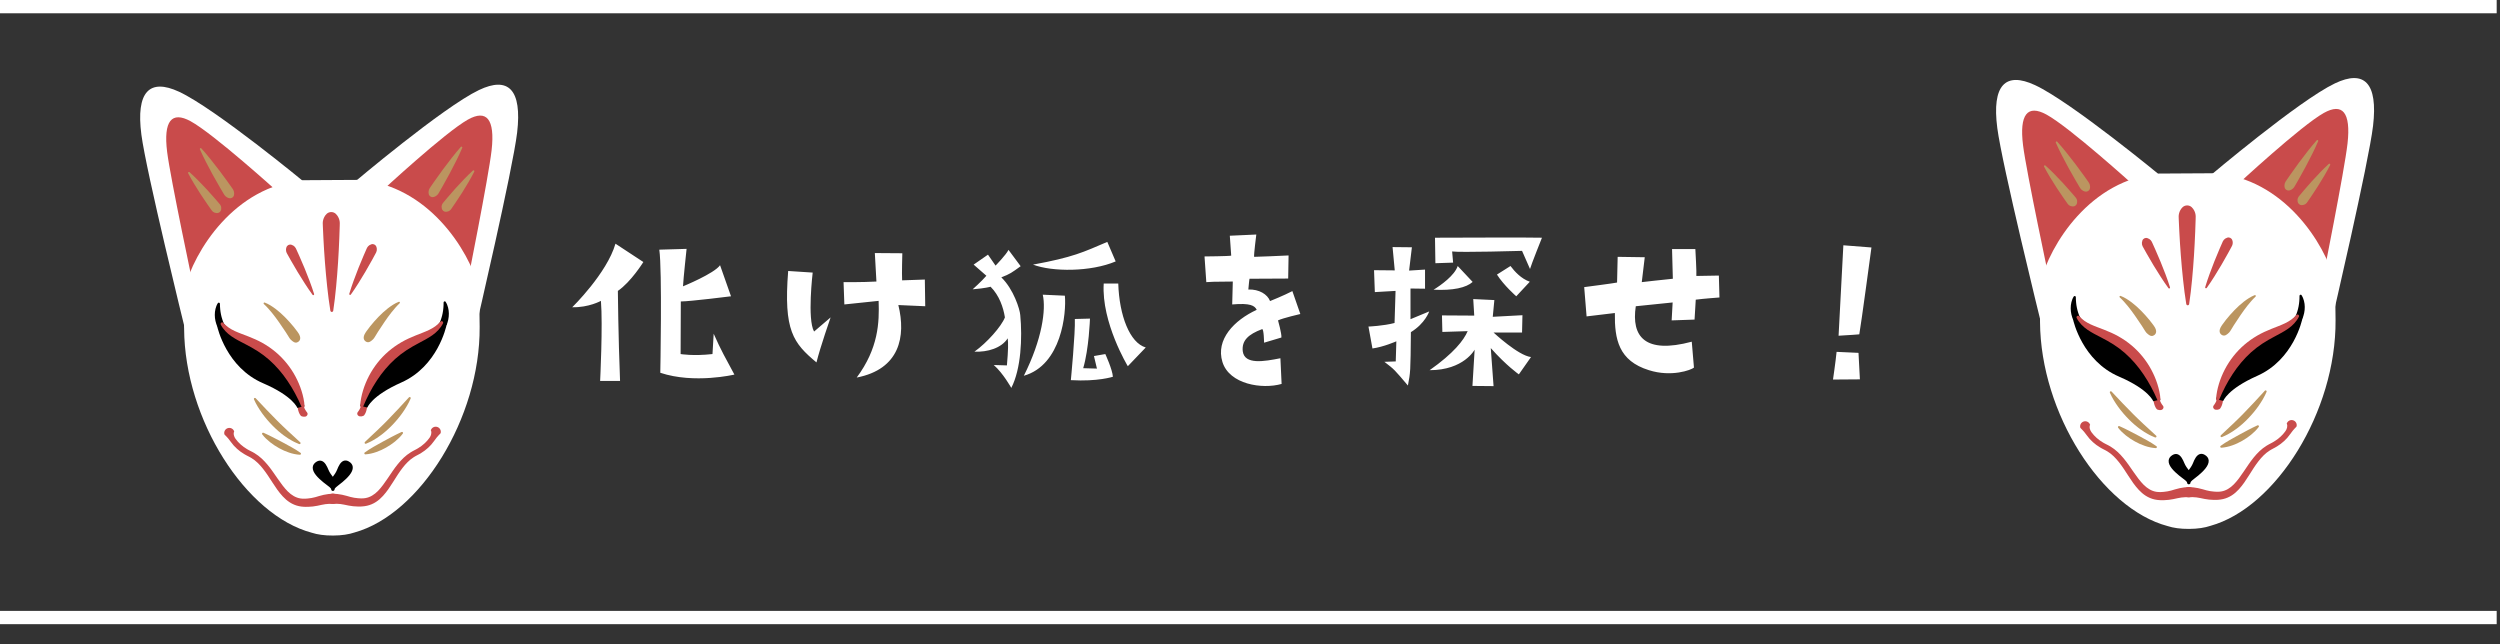
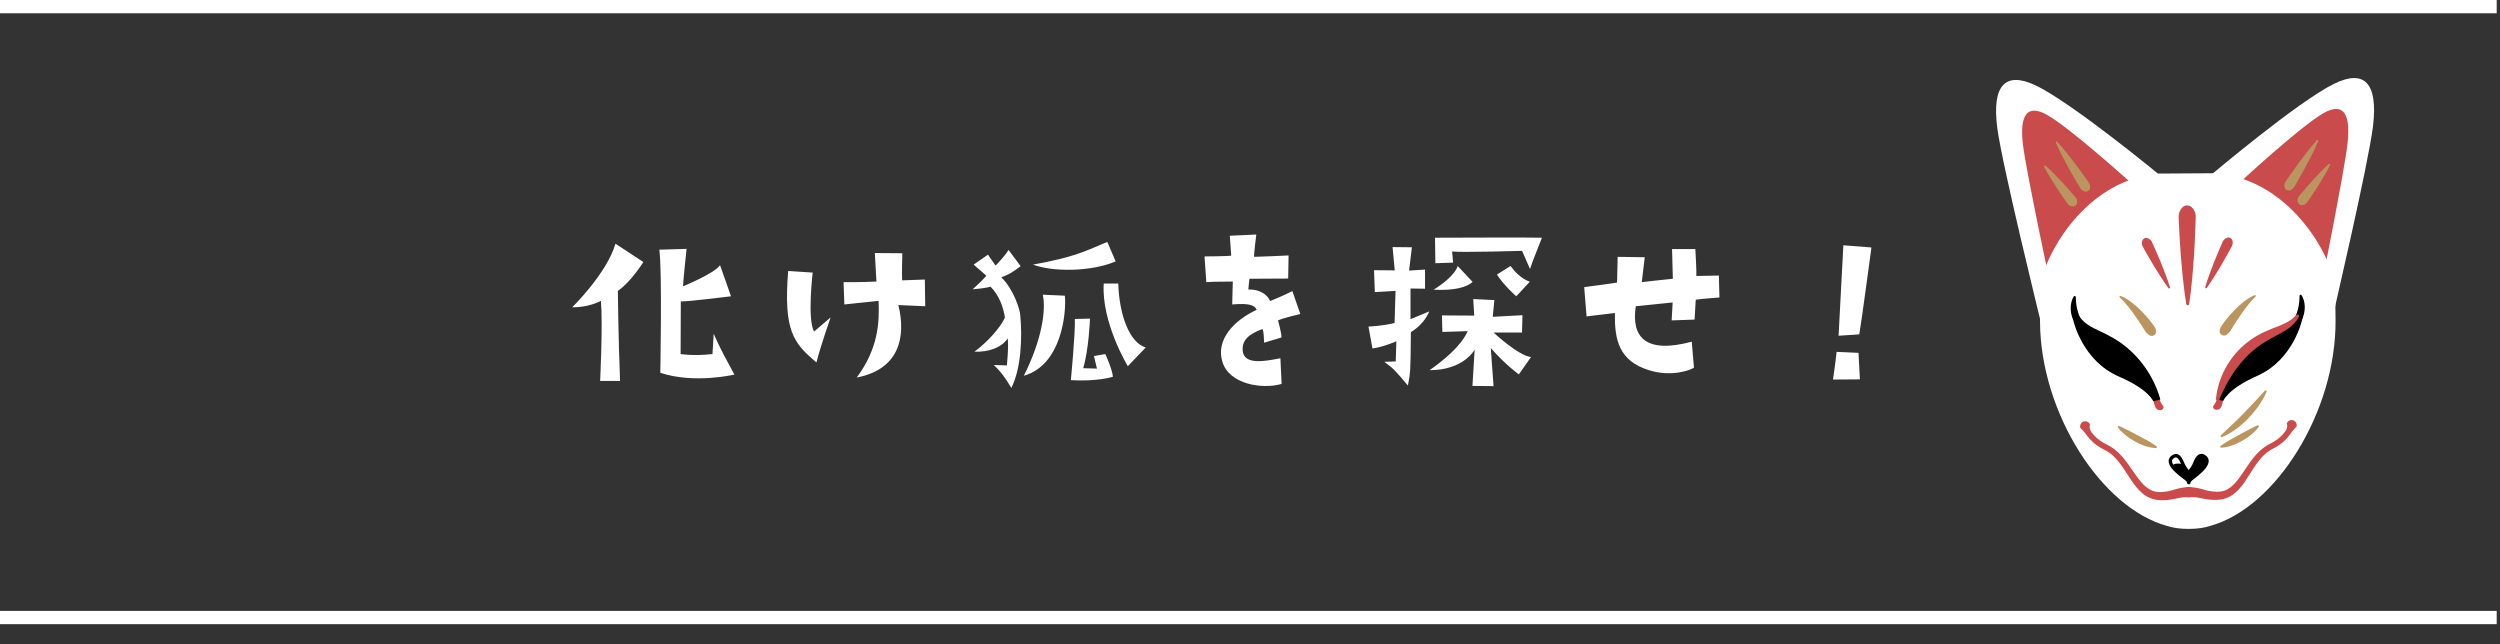
<svg xmlns="http://www.w3.org/2000/svg" width="753" height="194" viewBox="0 0 753 194" fill="none">
  <rect x="0" y="0" width="753" height="194" fill="#333333" stroke="none" />
  <path d="M0 2H752" stroke="white" stroke-width="4" />
  <path d="M0 186H752" stroke="white" stroke-width="4" />
  <path d="M172.36 92.54C172.36 92.54 182.8 82.34 185.38 73.4L193.78 78.92C193.78 78.92 190.06 84.92 186.1 87.62C186.1 87.62 186.22 101.24 186.76 114.74H180.76C180.76 114.74 181.6 97.82 181 90.62C181 90.62 177.34 92.66 172.36 92.54ZM214.6 106.64L214.96 100.52C217.12 105.44 218.62 108.02 221.2 112.82C221.2 112.82 209.14 115.7 198.88 112.28C198.88 112.28 199.48 81.26 198.58 75.2L206.8 74.96C206.8 74.96 205.84 83.84 205.72 86.24C205.72 86.24 215.14 82.4 216.88 79.88L220.18 89.24C220.18 89.24 207.82 90.8 205.06 90.8C205.06 90.8 205 102.74 205 106.64C205 106.64 208.78 107.3 214.6 106.64ZM245.92 109.16C238.96 103.34 235.96 99.62 237.4 81.62L244.78 82.1C244.78 82.1 243.1 96.2 245.2 99.86L250.18 95.6C250.18 95.6 247.06 104.54 245.92 109.16ZM263.5 76.22L271.78 76.28C271.78 76.28 271.6 82.58 271.72 84.44L278.56 84.2L278.68 92.24L270.58 91.88C272.92 101.36 271 111.2 258.04 113.72C264.58 104.9 264.88 97.16 264.64 90.62C264.64 90.62 258.46 91.28 254.32 91.7L254.08 84.98C254.08 84.98 259.66 85.04 263.98 84.8L263.5 76.22ZM292.96 87.14C292.96 87.14 295.6 84.8 297.1 83.06L293.26 79.7L297.58 76.7L299.86 80C299.86 80 303.04 76.76 303.76 75.26L307.42 80.18C304.78 82.1 304.24 82.52 301.6 83.54C305.32 87.14 307.18 93.2 307.3 94.88C307.96 101.78 307.54 111.14 304.6 116.84C304.6 116.84 302.14 112.4 299.32 109.94L303.28 110.06C303.7 105.32 303.7 103.34 303.52 101.9C301.66 104.84 297.46 106.1 293.5 105.92C297.28 103.22 301.6 98.36 302.68 95.6C302.2 92.6 301 89 298.36 86.36C298.36 86.36 296.8 86.84 292.96 87.14ZM336.04 78.74C328.54 81.92 316.96 81.92 311.14 79.7C323.26 77.48 326.2 75.98 333.52 72.86L336.04 78.74ZM320.74 89.06C321.22 94.22 319.78 109.94 308.38 113.18C313.9 102.2 315.1 93.2 314.08 88.76L320.74 89.06ZM329.5 107.24L332.92 106.64C332.92 106.64 335.08 111.32 335.2 113.48C335.2 113.48 330.7 114.98 322.54 114.5C322.54 114.5 323.92 100.22 323.74 96.08L328.3 95.96C328.3 95.96 328 105.08 326.26 110.9L330.4 111.02L329.5 107.24ZM336.82 85.4C337.12 95.06 340.3 103.28 345.1 104.66L339.7 110.3C339.7 110.3 331.72 97.16 332.44 85.4H336.82ZM389.26 87.68L391.66 94.58C391.66 94.58 386.44 95.78 384.94 96.5C384.94 96.5 386.08 100.52 385.96 101.66L380.74 103.22C380.74 103.22 380.68 98.96 380.14 99.14C376 100.7 373.96 102.56 374.32 105.8C374.86 109.94 380.8 108.86 385.66 107.9L386.02 115.64C380.14 117.32 370.3 115.76 368.2 109.04C366.1 102.26 371.74 96.44 378.52 93.32C377.92 92.06 376.6 91.22 371.14 91.7L371.32 84.8C365.02 84.86 365.02 84.86 363.34 84.98L362.8 77.24C362.8 77.24 370.06 77.18 370.84 77L370.42 71L378.4 70.64C378.4 70.64 377.62 76.7 377.74 77.36C377.74 77.36 386.68 77.06 388.12 76.94L388 83.9C388 83.9 378.28 83.96 376.36 83.96C376.3 83.96 376.06 86.48 376 87.2C379.24 87.08 381.76 88.64 382.54 90.68C382.54 90.68 386.74 89 389.26 87.68ZM424.84 86.9C424.84 86.9 424.84 94.58 424.84 96.14L430.48 93.8C430.48 93.8 429.28 97.4 424.96 100.04C424.84 112.16 424.84 112.04 424.06 116.12C419.98 111.32 420.04 111.32 416.98 108.98L420.4 108.86C420.4 108.86 420.58 103.58 420.58 102.8C420.58 102.8 416.8 104.48 413.38 104.96L412.18 98.36C412.18 98.36 416.68 98.18 420.04 97.28L420.34 87.62C420.34 87.62 416.68 87.86 414.1 87.98L413.86 81.38L420.1 81.44L419.44 74.42L425.26 74.48L424.42 81.5L429.22 81.2V86.96L424.84 86.9ZM432.22 71.6C432.22 71.6 463.12 71.48 464.44 71.6C464.44 71.6 461.2 79.7 460.84 81.02L458.44 75.56C458.44 75.56 439.84 76.1 437.38 75.74L437.68 79.1L432.34 79.28L432.22 71.6ZM443.56 84.92C441.64 86.66 437.62 87.56 431.8 87.26C433.96 85.94 438.16 82.94 439.06 80.12L443.56 84.92ZM460.78 84.86L456.7 89.24C456.7 89.24 452.98 86 450.88 82.7L454.96 80.12C456.22 81.8 458.2 83.96 460.78 84.86ZM458.44 100.16H449.86C449.86 100.16 457.3 107.12 461.14 107.54L457.48 112.76C457.48 112.76 453.7 110.12 449.02 104.84L449.86 116.3L443.5 116.24L444.16 105.32C444.16 105.32 440.92 111.5 430.6 111.5C437.86 106.4 440.92 102.44 442.06 99.74C442.06 99.74 434.98 99.98 434.44 99.98L434.32 95L444.04 95.06L443.74 90.08L450.1 90.38L449.62 95.42L458.56 94.94L458.44 100.16ZM517.72 83L517.9 89.6C517.9 89.6 512.98 89.96 510.76 90.26L510.4 96.26L503.5 96.5L503.8 91.1C503.8 91.1 497.5 91.76 492.7 92.24C491.32 101.36 495.4 106.7 509.56 102.92L510.22 110.72C509.38 111.44 503.44 113.66 496.66 111.5C487.54 108.68 486.28 102.2 486.4 94.28C486.4 94.28 479.08 95.18 477.88 95.3L477.16 86.48C477.16 86.48 486.4 85.28 487.06 85.1L487.24 77.36L495.4 77.48L494.5 84.98C494.5 84.98 501.28 84.2 503.86 83.96L503.62 75.02H510.64C510.64 75.02 511.06 82.34 510.94 83.12L517.72 83ZM563.68 74.54C563.68 74.54 560.56 97.76 560.02 100.7C560.02 100.7 557.26 100.94 553.78 101.12C553.78 101.12 554.62 85.28 555.22 73.88L563.68 74.54ZM559.78 106.28L560.2 114.26C560.2 114.26 554.5 114.32 552.1 114.32C552.1 114.32 552.88 109.04 553.18 105.98L559.78 106.28Z" fill="white" />
  <g clip-path="url(#clip0_76_22554)">
    <path d="M92.212 55.304C92.212 55.304 64.877 32.71 53.933 27.632C45.02 23.496 40.906 27.616 42.584 40.558C44.025 51.664 55.646 98.809 55.646 98.809C55.646 98.809 92.496 54.953 92.208 55.299L92.212 55.304Z" fill="white" />
    <path d="M83.624 57.759C83.624 57.759 64.323 40.281 57.381 36.498C51.723 33.419 49.168 36.371 50.344 45.782C51.353 53.859 58.421 87.056 58.421 87.056C58.421 87.056 83.804 57.507 83.625 57.755L83.624 57.759Z" fill="#C94B4B" />
    <path d="M106.323 55.224C106.323 55.224 133.381 32.321 144.259 27.122C153.123 22.887 157.288 26.957 155.762 39.92C154.454 51.041 143.404 98.317 143.404 98.317C143.404 98.317 106.026 54.88 106.319 55.224L106.323 55.224Z" fill="white" />
-     <path d="M114.941 57.584C114.941 57.584 134.025 39.891 140.923 36.028C146.542 32.882 149.134 35.806 148.074 45.234C147.163 53.318 140.5 86.597 140.5 86.597C140.5 86.597 114.762 57.337 114.941 57.584Z" fill="#C94B4B" />
    <path d="M144.31 89.48C144.282 88.533 144.252 87.604 144.214 86.692C141.302 75.388 128.85 55.682 108.052 54.181L99.692 54.228L91.309 54.278C70.591 56.011 58.389 75.742 55.57 87.094C55.544 88.038 55.525 89.001 55.507 89.982C55.456 92.822 55.433 95.815 55.455 98.982C55.623 126.513 74.104 155.198 93.885 160.453C95.584 161.004 97.683 161.321 100.341 161.307C102.999 161.293 105.098 160.948 106.788 160.379C126.503 154.899 144.64 126.009 144.472 98.478C144.454 95.316 144.396 92.316 144.31 89.48Z" fill="white" />
    <path d="M100.27 148.699C101.177 148.734 102.118 148.823 103.04 149.018C103.504 149.109 103.946 149.229 104.375 149.347C104.794 149.469 105.191 149.587 105.568 149.684C106.32 149.888 107.063 150.004 107.844 150.066C108.037 150.084 108.235 150.093 108.434 150.102L108.731 150.116C108.831 150.121 108.913 150.114 109.004 150.113C109.367 150.118 109.717 150.08 110.07 150.024C111.464 149.791 112.73 149.004 113.828 147.891C114.921 146.777 115.867 145.421 116.807 144.036C117.756 142.649 118.678 141.198 119.783 139.837C120.336 139.156 120.926 138.494 121.578 137.881C122.227 137.264 122.948 136.71 123.722 136.228C123.916 136.105 124.11 135.987 124.315 135.884L124.903 135.57C125.251 135.383 125.614 135.215 125.945 134.993C126.631 134.594 127.256 134.109 127.842 133.582C128.428 133.056 128.949 132.47 129.396 131.829C129.612 131.51 129.792 131.159 129.869 130.77C129.913 130.582 129.931 130.385 129.922 130.184C129.913 130.088 129.909 129.983 129.877 129.888C129.861 129.84 129.85 129.789 129.833 129.75C129.806 129.715 129.797 129.645 129.75 129.657C129.972 128.835 130.815 128.353 131.638 128.576C132.461 128.798 132.944 129.64 132.722 130.461C132.647 130.574 132.602 130.604 132.543 130.673C132.489 130.729 132.442 130.776 132.389 130.828C132.289 130.932 132.195 131.023 132.109 131.12C131.928 131.309 131.771 131.495 131.614 131.678C131.309 132.044 131.032 132.404 130.78 132.787C130.263 133.536 129.661 134.219 128.995 134.83C128.331 135.436 127.613 135.994 126.847 136.451C126.472 136.698 126.069 136.892 125.676 137.105L125.146 137.39C124.971 137.475 124.807 137.579 124.647 137.688C123.321 138.512 122.215 139.683 121.221 140.965C120.226 142.251 119.346 143.662 118.444 145.101C117.533 146.535 116.599 148.006 115.37 149.351C114.759 150.023 114.058 150.661 113.251 151.184C112.443 151.712 111.52 152.11 110.56 152.327C110.078 152.428 109.595 152.511 109.11 152.535C108.991 152.541 108.862 152.555 108.748 152.558L108.412 152.561C108.189 152.566 107.962 152.567 107.735 152.563C106.829 152.551 105.89 152.449 104.992 152.275C104.545 152.191 104.123 152.096 103.721 152.013C103.327 151.936 102.947 151.866 102.572 151.818C101.827 151.725 101.073 151.725 100.292 151.762C99.442 151.804 98.719 151.151 98.677 150.302C98.636 149.453 99.289 148.732 100.139 148.69C100.185 148.688 100.23 148.689 100.275 148.691L100.27 148.699Z" fill="#C94B4B" />
    <path d="M101.15 64.421C101.471 64.724 101.675 65.024 101.846 65.329C102.009 65.632 102.13 65.934 102.211 66.236C102.292 66.537 102.337 66.842 102.344 67.147C102.352 67.452 102.333 67.753 102.327 68.061C102.287 69.274 102.255 70.489 102.201 71.706C102.111 74.137 101.975 76.566 101.826 78.998C101.667 81.429 101.477 83.859 101.246 86.289C101.011 88.718 100.743 91.152 100.371 93.585C100.338 93.825 100.111 93.989 99.871 93.951C99.68 93.924 99.533 93.768 99.504 93.587C99.103 91.161 98.807 88.731 98.543 86.301C98.284 83.872 98.061 81.443 97.874 79.015C97.691 76.587 97.527 74.157 97.409 71.729C97.34 70.514 97.294 69.302 97.24 68.084C97.232 67.779 97.206 67.476 97.211 67.173C97.216 66.87 97.259 66.563 97.337 66.261C97.41 65.959 97.53 65.653 97.69 65.349C97.854 65.045 98.055 64.737 98.374 64.432C99.149 63.687 100.375 63.688 101.155 64.417L101.15 64.421Z" fill="#C94B4B" />
    <path d="M107.773 124.099C108.047 123.788 108.594 122.92 108.694 122.322C109.03 120.351 110.363 118.387 110.363 118.387C110.4 118.387 111.292 122.976 109.703 125.05C109.398 125.448 108.413 125.543 108.001 125.278C107.588 125.012 107.445 124.471 107.773 124.099Z" fill="#C94B4B" />
    <path d="M133.448 97.628C133.448 97.628 131.028 109.507 120.457 114.2C110.605 118.575 109.593 122.488 109.593 122.488C109.593 122.488 111.376 114.075 118.795 107.587C125.171 102.012 130.385 102.192 133.448 97.628Z" fill="black" />
    <path d="M110.642 122.786L110.645 122.76L109.593 122.487L108.526 122.263C108.602 121.906 110.468 113.419 118.073 106.767C121.191 104.042 123.986 102.669 126.455 101.459C129.04 100.193 131.081 99.187 132.538 97.022C132.829 96.591 133.383 96.422 133.864 96.625C134.344 96.827 134.615 97.336 134.512 97.847C134.41 98.355 131.854 110.332 120.895 115.198C111.847 119.217 110.65 122.756 110.637 122.79L110.642 122.786Z" fill="black" />
    <path d="M134.24 90.937C134.597 91.476 134.801 92.039 134.959 92.632C135.109 93.224 135.192 93.838 135.194 94.45C135.2 95.068 135.142 95.685 135.013 96.293C134.952 96.597 134.862 96.893 134.775 97.189C134.732 97.338 134.672 97.479 134.62 97.626L134.536 97.841C134.517 97.875 134.534 97.922 134.425 97.921L134.385 97.915L134.327 97.907C134.291 97.902 134.251 97.897 134.194 97.88C134.168 97.876 134.145 97.873 134.111 97.859L133.998 97.826L133.766 97.757C133.561 97.697 133.373 97.617 133.191 97.515L133.146 97.486L132.935 97.366L132.83 97.306L132.755 97.26C132.704 97.23 132.671 97.207 132.642 97.185L132.592 97.151L132.56 97.124C132.474 97.053 132.517 97.037 132.526 97.006L132.596 96.83C132.639 96.713 132.696 96.599 132.731 96.477C132.809 96.238 132.905 96.007 132.966 95.761C133.127 95.285 133.227 94.791 133.333 94.289C133.434 93.786 133.495 93.273 133.545 92.749C133.572 92.486 133.581 92.224 133.596 91.954C133.605 91.688 133.608 91.407 133.611 91.154L133.618 91.105C133.617 90.914 133.774 90.764 133.964 90.763C134.082 90.765 134.187 90.825 134.247 90.92L134.24 90.937Z" fill="black" />
    <path d="M108.489 122.235C108.523 121.429 108.628 120.663 108.775 119.895C108.927 119.127 109.113 118.368 109.343 117.621C109.795 116.123 110.396 114.665 111.125 113.261C112.583 110.461 114.588 107.909 117.013 105.827C117.624 105.313 118.251 104.819 118.901 104.356C119.553 103.902 120.226 103.469 120.912 103.07C122.288 102.276 123.726 101.626 125.149 101.057C126.567 100.482 127.97 99.991 129.249 99.37C129.891 99.059 130.502 98.713 131.071 98.306C131.641 97.895 132.169 97.424 132.657 96.884C132.829 96.686 133.126 96.672 133.32 96.844C133.478 96.988 133.519 97.216 133.426 97.398C132.719 98.833 131.527 100.069 130.212 100.98C128.894 101.909 127.513 102.607 126.195 103.309C124.876 104.016 123.605 104.71 122.414 105.507C121.216 106.294 120.089 107.163 119.027 108.113C116.916 110.021 115.073 112.219 113.492 114.634C111.902 117.04 110.541 119.667 109.406 122.398L109.393 122.424C109.292 122.663 109.018 122.775 108.778 122.674C108.593 122.599 108.483 122.411 108.49 122.222L108.489 122.235Z" fill="#C94B4B" />
    <path d="M109.914 133.121C111.061 131.983 112.245 130.967 113.364 129.866L113.792 129.467L114.207 129.053L115.051 128.24C115.325 127.965 115.599 127.686 115.882 127.417C116.164 127.147 116.426 126.857 116.704 126.587C117.802 125.474 118.88 124.344 119.947 123.186L123.162 119.695L123.172 119.687C123.29 119.558 123.486 119.549 123.615 119.667C123.716 119.758 123.742 119.902 123.694 120.017C123.054 121.534 122.213 122.923 121.284 124.259C120.351 125.59 119.303 126.837 118.174 128.009C117.62 128.604 117.017 129.155 116.415 129.702C116.11 129.973 115.789 130.228 115.476 130.488L114.996 130.871C114.834 130.994 114.668 131.111 114.501 131.233C114.169 131.473 113.833 131.703 113.501 131.934C113.154 132.149 112.802 132.359 112.451 132.569L111.919 132.872C111.734 132.964 111.553 133.057 111.368 133.145C110.999 133.32 110.626 133.491 110.25 133.648C110.087 133.711 109.907 133.637 109.839 133.473C109.792 133.353 109.82 133.217 109.908 133.134L109.918 133.126L109.914 133.121Z" fill="#BB9560" />
    <path d="M109.868 136.284C110.755 135.617 111.667 135.09 112.568 134.553C113.476 134.025 114.386 133.521 115.303 133.022C116.22 132.527 117.138 132.028 118.068 131.54C119.002 131.057 119.945 130.571 120.928 130.126L120.943 130.119C121.103 130.046 121.293 130.118 121.366 130.277C121.415 130.384 121.398 130.508 121.331 130.594C120.66 131.508 119.861 132.264 119.016 132.959C118.163 133.648 117.256 134.266 116.302 134.801C115.347 135.34 114.356 135.81 113.313 136.161C112.278 136.526 111.199 136.776 110.08 136.857C109.901 136.869 109.747 136.738 109.735 136.56C109.728 136.446 109.778 136.344 109.86 136.283L109.87 136.275L109.868 136.284Z" fill="#BB9560" />
    <path d="M113.355 74.306C113.691 75.227 113.427 75.857 113.078 76.444C112.755 77.043 112.436 77.643 112.104 78.24C111.448 79.438 110.773 80.618 110.083 81.797C109.398 82.976 108.679 84.142 107.952 85.302C107.216 86.456 106.476 87.609 105.667 88.731C105.582 88.85 105.415 88.877 105.3 88.789C105.205 88.721 105.172 88.603 105.199 88.503C105.586 87.178 106.042 85.886 106.501 84.594C106.969 83.307 107.446 82.027 107.956 80.76C108.467 79.493 108.982 78.231 109.522 76.982C109.786 76.352 110.067 75.734 110.339 75.109C110.59 74.473 110.926 73.88 111.858 73.578C112.475 73.378 113.138 73.705 113.354 74.311L113.355 74.306Z" fill="#C94B4B" />
    <path d="M100.286 151.77C99.505 151.74 98.749 151.753 98.005 151.855C97.635 151.903 97.252 151.977 96.859 152.064C96.456 152.153 96.039 152.25 95.591 152.337C94.699 152.518 93.757 152.633 92.851 152.653C92.623 152.662 92.4 152.663 92.174 152.659L91.838 152.658C91.724 152.656 91.599 152.643 91.477 152.64C90.993 152.623 90.505 152.547 90.023 152.449C89.062 152.243 88.131 151.852 87.321 151.337C86.503 150.82 85.799 150.193 85.179 149.527C83.933 148.194 82.981 146.735 82.052 145.31C81.136 143.883 80.236 142.48 79.227 141.208C78.217 139.939 77.097 138.779 75.76 137.973C75.597 137.869 75.43 137.764 75.255 137.681L74.722 137.404C74.328 137.195 73.923 137.008 73.544 136.76C72.766 136.313 72.047 135.761 71.371 135.164C70.696 134.563 70.086 133.885 69.562 133.142C69.306 132.762 69.024 132.406 68.715 132.041C68.554 131.861 68.398 131.676 68.215 131.492C68.124 131.393 68.031 131.308 67.928 131.203C67.876 131.15 67.823 131.102 67.772 131.045C67.713 130.978 67.668 130.949 67.592 130.839C67.36 130.023 67.835 129.173 68.653 128.941C69.47 128.709 70.322 129.185 70.554 130.001C70.505 129.995 70.5 130.062 70.473 130.094C70.454 130.137 70.442 130.185 70.431 130.234C70.4 130.329 70.4 130.429 70.391 130.527C70.381 130.726 70.404 130.924 70.451 131.111C70.534 131.495 70.717 131.846 70.937 132.162C71.39 132.796 71.922 133.377 72.513 133.898C73.105 134.415 73.738 134.892 74.428 135.287C74.762 135.501 75.125 135.664 75.476 135.849L76.07 136.153C76.278 136.254 76.471 136.371 76.664 136.488C77.442 136.963 78.17 137.512 78.826 138.12C79.483 138.727 80.082 139.381 80.643 140.057C81.764 141.408 82.705 142.848 83.668 144.223C84.627 145.598 85.59 146.941 86.696 148.041C87.806 149.137 89.08 149.911 90.479 150.132C90.831 150.18 91.185 150.215 91.545 150.206C91.636 150.205 91.721 150.212 91.817 150.207L92.115 150.189C92.311 150.18 92.513 150.167 92.706 150.149C93.488 150.075 94.227 149.951 94.978 149.741C95.356 149.635 95.749 149.512 96.166 149.389C96.591 149.266 97.035 149.141 97.493 149.046C98.412 148.837 99.351 148.74 100.261 148.694C101.111 148.652 101.834 149.305 101.88 150.154C101.922 151.003 101.268 151.725 100.418 151.771C100.372 151.773 100.331 151.772 100.286 151.77Z" fill="#C94B4B" />
    <path d="M92.466 124.186C92.186 123.88 91.633 123.019 91.525 122.42C91.166 120.452 89.809 118.506 89.809 118.506C89.774 118.501 88.933 123.109 90.548 125.159C90.857 125.55 91.844 125.637 92.254 125.367C92.663 125.097 92.802 124.554 92.466 124.186Z" fill="#C94B4B" />
    <path d="M66.471 98.005C66.471 98.005 69.035 109.855 79.663 114.427C89.57 118.691 90.625 122.595 90.625 122.595C90.625 122.595 88.742 114.202 81.245 107.8C74.8 102.296 69.591 102.538 66.471 98.005Z" fill="black" />
    <path d="M89.579 122.903C89.566 122.869 88.327 119.344 79.23 115.427C68.217 110.685 65.516 98.739 65.404 98.233C65.293 97.724 65.56 97.208 66.038 97.002C66.515 96.796 67.074 96.959 67.369 97.385C68.852 99.539 70.905 100.516 73.503 101.754C75.987 102.935 78.803 104.276 81.95 106.967C89.633 113.531 91.607 121.995 91.685 122.35L90.621 122.589L89.569 122.874L89.575 122.902L89.579 122.903Z" fill="black" />
    <path d="M66.24 91.553C66.246 91.808 66.252 92.09 66.266 92.355C66.283 92.624 66.296 92.889 66.328 93.152C66.383 93.676 66.448 94.189 66.556 94.689C66.669 95.189 66.774 95.68 66.94 96.156C67.001 96.4 67.106 96.632 67.186 96.87C67.224 96.988 67.281 97.105 67.324 97.22L67.395 97.393C67.4 97.425 67.448 97.441 67.361 97.51L67.33 97.538L67.284 97.573C67.254 97.596 67.219 97.618 67.17 97.647L67.096 97.692L66.992 97.75L66.785 97.871L66.751 97.889C66.568 97.995 66.36 98.084 66.166 98.143L65.938 98.216L65.824 98.25C65.786 98.263 65.768 98.265 65.74 98.27C65.683 98.285 65.641 98.293 65.605 98.297L65.549 98.308L65.507 98.311C65.397 98.318 65.414 98.266 65.396 98.232L65.312 98.016C65.259 97.873 65.192 97.733 65.15 97.582C65.059 97.284 64.963 96.989 64.901 96.686C64.762 96.082 64.698 95.461 64.696 94.849C64.69 94.232 64.765 93.621 64.907 93.024C65.057 92.428 65.257 91.866 65.605 91.32C65.709 91.158 65.919 91.115 66.083 91.214C66.183 91.278 66.236 91.385 66.244 91.495L66.245 91.549L66.24 91.553Z" fill="black" />
    <path d="M90.818 122.512C89.65 119.794 88.258 117.181 86.639 114.795C85.027 112.397 83.158 110.221 81.025 108.336C79.952 107.399 78.813 106.539 77.603 105.765C76.399 104.982 75.118 104.298 73.792 103.607C72.471 102.917 71.076 102.235 69.75 101.322C68.425 100.427 67.218 99.205 66.494 97.776C66.375 97.547 66.469 97.265 66.698 97.147C66.889 97.051 67.114 97.096 67.257 97.247L67.261 97.248C67.755 97.783 68.289 98.251 68.86 98.656C69.436 99.057 70.052 99.396 70.695 99.698C71.983 100.302 73.393 100.778 74.818 101.341C76.245 101.892 77.691 102.527 79.077 103.307C79.768 103.697 80.445 104.122 81.105 104.566C81.759 105.024 82.391 105.51 83.007 106.016C85.461 108.073 87.495 110.602 88.986 113.383C89.729 114.778 90.35 116.228 90.821 117.721C91.059 118.465 91.258 119.223 91.416 119.988C91.573 120.758 91.691 121.517 91.729 122.325C91.743 122.585 91.545 122.803 91.284 122.817C91.084 122.825 90.904 122.71 90.828 122.536L90.814 122.507L90.818 122.512Z" fill="#C94B4B" />
    <path d="M104.781 139.43C103.387 138.639 102.596 140.167 101.974 141.74C101.479 142.995 100.242 144.425 100.242 144.425C100.242 144.425 98.985 143.009 98.476 141.76C97.839 140.195 97.026 138.677 95.644 139.484C93.043 140.997 96.532 143.904 97.682 144.851C98.831 145.799 100.258 146.576 100.262 147.37C100.258 146.58 101.675 145.783 102.811 144.825C103.951 143.867 107.404 140.921 104.785 139.435L104.781 139.43Z" fill="black" />
    <path d="M100.265 147.878C99.983 147.879 99.751 147.653 99.75 147.367C99.75 147.036 98.909 146.417 98.295 145.965C97.986 145.736 97.661 145.496 97.356 145.241C95.819 143.973 94.068 142.317 94.197 140.725C94.252 140.03 94.653 139.465 95.388 139.036C95.906 138.735 96.415 138.665 96.897 138.827C97.86 139.155 98.455 140.334 98.957 141.564C99.255 142.298 99.851 143.115 100.246 143.609C100.633 143.105 101.218 142.284 101.506 141.548C101.99 140.314 102.571 139.129 103.53 138.79C104.012 138.621 104.521 138.682 105.043 138.981C105.784 139.4 106.187 139.964 106.255 140.658C106.405 142.265 104.556 144.023 103.149 145.206C102.845 145.464 102.526 145.705 102.217 145.939C101.608 146.399 100.777 147.028 100.781 147.359C100.783 147.641 100.556 147.872 100.27 147.874L100.265 147.878ZM96.376 139.77C96.258 139.772 96.108 139.806 95.906 139.923C95.472 140.176 95.25 140.467 95.221 140.808C95.155 141.646 96.094 142.868 98.01 144.447C98.3 144.682 98.608 144.915 98.909 145.138C99.428 145.523 99.914 145.88 100.257 146.254C100.6 145.875 101.077 145.514 101.594 145.123C101.893 144.897 102.198 144.663 102.485 144.426C104.385 142.825 105.309 141.588 105.23 140.752C105.2 140.408 104.971 140.122 104.533 139.876C104.192 139.684 103.992 139.72 103.873 139.762C103.224 139.99 102.67 141.401 102.461 141.929C101.943 143.254 100.69 144.699 100.636 144.76C100.539 144.874 100.399 144.936 100.253 144.938C100.103 144.94 99.962 144.876 99.868 144.767C99.813 144.705 98.545 143.27 98.009 141.954C97.796 141.426 97.222 140.023 96.572 139.802C96.524 139.786 96.463 139.769 96.381 139.771L96.376 139.77Z" fill="black" />
    <path d="M90.11 133.761C89.731 133.613 89.355 133.444 88.984 133.27C88.796 133.185 88.613 133.092 88.43 133.003L87.895 132.707C87.541 132.504 87.189 132.297 86.837 132.085C86.5 131.857 86.159 131.629 85.825 131.392C85.659 131.274 85.489 131.16 85.324 131.038L84.84 130.663C84.526 130.406 84.197 130.157 83.894 129.888C83.288 129.347 82.677 128.805 82.114 128.215C80.971 127.055 79.911 125.817 78.959 124.497C78.015 123.175 77.157 121.796 76.498 120.286C76.429 120.127 76.5 119.942 76.659 119.873C76.785 119.818 76.926 119.851 77.013 119.945L77.02 119.955L80.275 123.41C81.356 124.556 82.451 125.673 83.561 126.774C83.841 127.043 84.111 127.33 84.396 127.596C84.682 127.862 84.957 128.136 85.237 128.41L86.089 129.212L86.51 129.619L86.941 130.014C88.071 131.1 89.272 132.104 90.429 133.229L90.438 133.23C90.561 133.356 90.565 133.556 90.444 133.68C90.354 133.772 90.218 133.799 90.102 133.755L90.11 133.761Z" fill="#BB9560" />
    <path d="M90.316 136.976C89.199 136.908 88.115 136.672 87.075 136.316C86.027 135.976 85.028 135.517 84.07 134.99C83.108 134.463 82.193 133.856 81.334 133.175C80.476 132.486 79.67 131.744 78.987 130.834C78.884 130.693 78.912 130.493 79.049 130.389C79.145 130.316 79.264 130.31 79.367 130.352L79.381 130.354C80.369 130.789 81.32 131.265 82.258 131.739C83.196 132.217 84.118 132.707 85.041 133.188C85.964 133.674 86.88 134.172 87.794 134.688C88.702 135.217 89.62 135.733 90.514 136.391L90.523 136.393C90.667 136.503 90.698 136.702 90.592 136.846C90.525 136.937 90.419 136.981 90.311 136.975L90.316 136.976Z" fill="#BB9560" />
    <path d="M87.769 73.712C88.705 74.004 89.046 74.596 89.308 75.226C89.59 75.845 89.877 76.465 90.149 77.091C90.704 78.333 91.239 79.59 91.764 80.855C92.289 82.115 92.78 83.389 93.266 84.671C93.743 85.956 94.21 87.244 94.613 88.565C94.657 88.702 94.574 88.849 94.436 88.894C94.327 88.929 94.21 88.885 94.145 88.799C93.322 87.688 92.567 86.546 91.818 85.395C91.078 84.246 90.343 83.088 89.642 81.917C88.941 80.746 88.245 79.571 87.579 78.382C87.238 77.791 86.912 77.193 86.581 76.599C86.226 76.015 85.958 75.389 86.281 74.463C86.492 73.853 87.155 73.523 87.773 73.717L87.769 73.712Z" fill="#C94B4B" />
    <path d="M87.541 102.272C87.373 102.076 87.179 101.837 87.037 101.586C86.743 101.087 86.42 100.594 86.099 100.092C85.446 99.1 84.764 98.09 84.073 97.11C83.386 96.132 82.68 95.164 81.923 94.234C81.541 93.774 81.156 93.308 80.75 92.867C80.549 92.644 80.344 92.421 80.132 92.21C79.925 91.996 79.701 91.779 79.491 91.591L79.467 91.57C79.358 91.473 79.353 91.309 79.45 91.2C79.524 91.12 79.637 91.094 79.736 91.131C80.97 91.6 82.02 92.312 83.046 93.07C84.056 93.844 85.011 94.688 85.894 95.594C86.777 96.495 87.613 97.413 88.417 98.394C88.821 98.885 89.211 99.388 89.592 99.916C89.686 100.052 89.787 100.179 89.867 100.322C89.952 100.465 90.084 100.628 90.151 100.801C90.859 102.213 90.068 102.915 89.526 103.121C88.821 103.396 88.195 102.897 87.541 102.272Z" fill="#BB9560" />
    <path d="M112.434 102.131C112.602 101.937 112.79 101.691 112.93 101.438C113.216 100.938 113.535 100.438 113.85 99.933C114.492 98.933 115.163 97.915 115.84 96.93C116.516 95.944 117.209 94.97 117.956 94.031C118.333 93.566 118.707 93.096 119.113 92.649C119.313 92.423 119.516 92.197 119.723 91.985C119.925 91.768 120.15 91.55 120.359 91.356L120.38 91.337C120.484 91.238 120.493 91.076 120.394 90.967C120.319 90.884 120.204 90.864 120.108 90.9C118.879 91.384 117.84 92.106 116.821 92.877C115.823 93.664 114.879 94.517 114.004 95.43C113.133 96.343 112.307 97.267 111.511 98.259C111.112 98.753 110.733 99.262 110.36 99.796C110.268 99.933 110.169 100.059 110.089 100.207C110.006 100.35 109.879 100.518 109.81 100.69C109.118 102.113 109.917 102.804 110.461 103.006C111.174 103.272 111.789 102.763 112.439 102.132L112.434 102.131Z" fill="#BB9560" />
    <path d="M69.07 59.699C68.087 59.482 67.668 58.902 67.319 58.274C66.955 57.657 66.585 57.044 66.226 56.423C65.497 55.189 64.799 53.937 64.1 52.68C63.407 51.424 62.738 50.153 62.079 48.87C61.431 47.584 60.786 46.298 60.203 44.966C60.145 44.831 60.207 44.676 60.337 44.617C60.443 44.573 60.562 44.599 60.637 44.681C61.615 45.755 62.528 46.869 63.436 47.987C64.335 49.108 65.227 50.238 66.09 51.386C66.953 52.534 67.807 53.686 68.64 54.852C69.059 55.432 69.468 56.023 69.882 56.606C70.317 57.178 70.671 57.798 70.472 58.782C70.344 59.412 69.725 59.821 69.093 59.693C69.089 59.692 69.08 59.691 69.076 59.691L69.07 59.699Z" fill="#BB9560" />
    <path d="M65.287 64.181C64.355 64.125 63.942 63.665 63.605 63.147C63.247 62.644 62.889 62.146 62.542 61.636C61.837 60.627 61.153 59.599 60.473 58.567C59.794 57.535 59.145 56.48 58.502 55.421C57.868 54.354 57.239 53.288 56.666 52.171C56.598 52.039 56.652 51.883 56.784 51.816C56.881 51.766 57.002 51.782 57.078 51.856C58.021 52.684 58.904 53.559 59.777 54.436C60.645 55.318 61.507 56.207 62.344 57.12C63.176 58.029 64.007 58.946 64.809 59.882C65.217 60.346 65.611 60.817 66.013 61.285C66.432 61.737 66.78 62.248 66.603 63.166C66.479 63.798 65.912 64.227 65.286 64.19L65.287 64.181Z" fill="#BB9560" />
    <path d="M130.55 59.352C131.525 59.124 131.942 58.538 132.279 57.904C132.638 57.283 133 56.666 133.349 56.044C134.061 54.8 134.747 53.544 135.43 52.278C136.113 51.017 136.762 49.733 137.407 48.449C138.043 47.158 138.672 45.862 139.237 44.526C139.292 44.393 139.232 44.24 139.099 44.181C138.992 44.134 138.874 44.168 138.799 44.248C137.837 45.334 136.937 46.457 136.042 47.585C135.154 48.718 134.28 49.858 133.43 51.014C132.58 52.171 131.739 53.333 130.923 54.508C130.511 55.095 130.107 55.687 129.703 56.275C129.279 56.851 128.929 57.478 129.143 58.46C129.278 59.091 129.904 59.49 130.536 59.355C130.536 59.355 130.55 59.352 130.555 59.348L130.55 59.352Z" fill="#BB9560" />
    <path d="M134.386 63.79C135.322 63.724 135.722 63.258 136.053 62.737C136.404 62.232 136.755 61.727 137.098 61.213C137.793 60.193 138.466 59.162 139.132 58.121C139.798 57.079 140.434 56.02 141.062 54.955C141.683 53.88 142.303 52.806 142.857 51.685C142.921 51.553 142.87 51.397 142.739 51.329C142.637 51.279 142.52 51.299 142.442 51.37C141.51 52.206 140.638 53.093 139.772 53.979C138.913 54.872 138.063 55.77 137.241 56.69C136.419 57.61 135.602 58.535 134.809 59.478C134.409 59.944 134.016 60.42 133.623 60.896C133.21 61.356 132.868 61.866 133.059 62.786C133.19 63.416 133.763 63.835 134.386 63.794L134.386 63.79Z" fill="#BB9560" />
  </g>
  <g clip-path="url(#clip1_76_22554)">
    <path d="M651.212 53.304C651.212 53.304 623.877 30.71 612.933 25.632C604.02 21.496 599.906 25.616 601.584 38.558C603.025 49.664 614.646 96.809 614.646 96.809C614.646 96.809 651.496 52.953 651.208 53.299L651.212 53.304Z" fill="white" />
    <path d="M642.624 55.759C642.624 55.759 623.323 38.281 616.381 34.498C610.723 31.419 608.168 34.371 609.344 43.782C610.354 51.859 617.421 85.056 617.421 85.056C617.421 85.056 642.804 55.507 642.625 55.755L642.624 55.759Z" fill="#C94B4B" />
    <path d="M665.323 53.224C665.323 53.224 692.381 30.321 703.259 25.122C712.123 20.887 716.288 24.957 714.762 37.92C713.454 49.041 702.404 96.317 702.404 96.317C702.404 96.317 665.026 52.88 665.319 53.224L665.323 53.224Z" fill="white" />
    <path d="M673.941 55.584C673.941 55.584 693.025 37.891 699.923 34.028C705.542 30.882 708.134 33.806 707.074 43.234C706.163 51.318 699.5 84.597 699.5 84.597C699.5 84.597 673.762 55.337 673.941 55.584Z" fill="#C94B4B" />
    <path d="M703.31 87.48C703.282 86.533 703.252 85.604 703.214 84.692C700.302 73.388 687.85 53.682 667.052 52.181L658.692 52.228L650.309 52.278C629.591 54.011 617.389 73.742 614.57 85.094C614.544 86.038 614.524 87.001 614.507 87.982C614.456 90.822 614.433 93.815 614.454 96.982C614.623 124.513 633.104 153.198 652.885 158.453C654.584 159.004 656.683 159.321 659.341 159.307C661.999 159.293 664.098 158.948 665.788 158.379C685.503 152.899 703.64 124.009 703.472 96.478C703.454 93.316 703.396 90.316 703.31 87.48Z" fill="white" />
    <path d="M659.27 146.699C660.177 146.734 661.118 146.823 662.04 147.018C662.504 147.109 662.946 147.229 663.375 147.347C663.794 147.469 664.191 147.587 664.568 147.684C665.32 147.888 666.063 148.004 666.844 148.066C667.037 148.084 667.235 148.093 667.434 148.102L667.731 148.116C667.831 148.121 667.913 148.114 668.004 148.113C668.367 148.118 668.717 148.08 669.07 148.024C670.464 147.791 671.73 147.004 672.828 145.891C673.921 144.777 674.867 143.421 675.807 142.036C676.756 140.649 677.678 139.198 678.783 137.837C679.336 137.156 679.926 136.494 680.578 135.881C681.227 135.264 681.948 134.71 682.722 134.228C682.916 134.105 683.11 133.987 683.315 133.884L683.903 133.57C684.251 133.383 684.615 133.215 684.945 132.993C685.631 132.594 686.256 132.109 686.842 131.582C687.428 131.056 687.949 130.47 688.396 129.829C688.612 129.51 688.792 129.159 688.869 128.77C688.913 128.582 688.931 128.385 688.922 128.184C688.913 128.088 688.909 127.983 688.877 127.888C688.861 127.84 688.85 127.789 688.833 127.75C688.806 127.715 688.797 127.645 688.75 127.657C688.972 126.835 689.815 126.353 690.638 126.576C691.461 126.798 691.944 127.64 691.722 128.461C691.647 128.574 691.602 128.604 691.543 128.673C691.489 128.729 691.442 128.776 691.389 128.828C691.289 128.932 691.195 129.023 691.109 129.12C690.928 129.309 690.771 129.495 690.614 129.678C690.309 130.044 690.032 130.404 689.78 130.787C689.263 131.536 688.661 132.219 687.995 132.83C687.331 133.436 686.613 133.994 685.847 134.451C685.472 134.698 685.069 134.892 684.676 135.105L684.146 135.39C683.971 135.475 683.807 135.579 683.647 135.688C682.321 136.512 681.215 137.683 680.221 138.965C679.226 140.251 678.346 141.662 677.444 143.101C676.533 144.535 675.599 146.006 674.37 147.351C673.759 148.023 673.058 148.661 672.251 149.184C671.443 149.712 670.52 150.11 669.56 150.327C669.078 150.428 668.595 150.511 668.11 150.535C667.991 150.541 667.862 150.555 667.749 150.558L667.412 150.561C667.189 150.566 666.962 150.567 666.735 150.563C665.829 150.551 664.89 150.449 663.992 150.275C663.545 150.191 663.123 150.096 662.721 150.013C662.328 149.936 661.947 149.866 661.572 149.818C660.827 149.725 660.073 149.725 659.292 149.762C658.442 149.804 657.719 149.151 657.677 148.302C657.636 147.453 658.289 146.732 659.139 146.69C659.185 146.688 659.23 146.689 659.275 146.691L659.27 146.699Z" fill="#C94B4B" />
    <path d="M660.15 62.421C660.471 62.724 660.675 63.024 660.846 63.328C661.009 63.632 661.131 63.934 661.211 64.236C661.292 64.537 661.337 64.842 661.344 65.147C661.352 65.452 661.334 65.753 661.327 66.061C661.287 67.274 661.256 68.489 661.201 69.706C661.111 72.137 660.975 74.566 660.826 76.998C660.667 79.429 660.477 81.859 660.246 84.289C660.011 86.718 659.743 89.152 659.371 91.585C659.338 91.825 659.111 91.989 658.871 91.951C658.68 91.924 658.533 91.768 658.504 91.587C658.103 89.161 657.807 86.731 657.544 84.301C657.284 81.872 657.061 79.443 656.874 77.015C656.691 74.587 656.527 72.157 656.408 69.729C656.34 68.514 656.294 67.302 656.24 66.084C656.232 65.779 656.205 65.476 656.211 65.173C656.216 64.87 656.259 64.563 656.337 64.261C656.41 63.959 656.53 63.653 656.69 63.349C656.854 63.045 657.056 62.737 657.375 62.432C658.149 61.687 659.375 61.688 660.155 62.417L660.15 62.421Z" fill="#C94B4B" />
    <path d="M666.773 122.099C667.047 121.788 667.594 120.92 667.694 120.322C668.03 118.351 669.363 116.387 669.363 116.387C669.4 116.387 670.292 120.976 668.703 123.05C668.398 123.448 667.413 123.543 667.001 123.278C666.588 123.012 666.445 122.471 666.773 122.099Z" fill="#C94B4B" />
    <path d="M692.448 95.628C692.448 95.628 690.028 107.507 679.457 112.2C669.605 116.575 668.593 120.488 668.593 120.488C668.593 120.488 670.376 112.075 677.795 105.587C684.171 100.012 689.385 100.192 692.448 95.628Z" fill="black" />
    <path d="M669.642 120.786L669.645 120.76L668.593 120.487L667.526 120.263C667.602 119.906 669.468 111.419 677.073 104.767C680.191 102.042 682.986 100.669 685.455 99.459C688.04 98.193 690.081 97.187 691.538 95.022C691.829 94.591 692.383 94.422 692.864 94.625C693.344 94.827 693.614 95.336 693.512 95.847C693.41 96.355 690.854 108.332 679.895 113.198C670.847 117.217 669.65 120.756 669.637 120.79L669.642 120.786Z" fill="black" />
    <path d="M693.24 88.937C693.597 89.476 693.801 90.039 693.959 90.632C694.109 91.224 694.192 91.838 694.194 92.45C694.2 93.068 694.142 93.685 694.013 94.293C693.952 94.597 693.862 94.893 693.775 95.189C693.732 95.338 693.672 95.479 693.62 95.626L693.536 95.841C693.517 95.875 693.533 95.922 693.425 95.921L693.385 95.915L693.327 95.907C693.291 95.902 693.251 95.897 693.194 95.88C693.168 95.876 693.145 95.873 693.111 95.859L692.998 95.826L692.766 95.757C692.561 95.697 692.373 95.617 692.191 95.515L692.146 95.486L691.935 95.366L691.83 95.306L691.755 95.26C691.704 95.23 691.671 95.207 691.642 95.185L691.592 95.151L691.56 95.124C691.474 95.053 691.517 95.037 691.526 95.006L691.596 94.83C691.639 94.713 691.696 94.599 691.731 94.477C691.809 94.238 691.905 94.007 691.966 93.761C692.127 93.285 692.227 92.791 692.333 92.289C692.434 91.786 692.495 91.273 692.545 90.749C692.572 90.486 692.581 90.224 692.596 89.954C692.605 89.688 692.608 89.407 692.611 89.154L692.618 89.105C692.617 88.914 692.774 88.764 692.964 88.763C693.082 88.765 693.187 88.825 693.247 88.92L693.24 88.937Z" fill="black" />
    <path d="M667.489 120.235C667.523 119.429 667.628 118.663 667.775 117.895C667.927 117.127 668.113 116.368 668.343 115.621C668.795 114.123 669.396 112.665 670.125 111.261C671.583 108.461 673.588 105.909 676.013 103.827C676.624 103.313 677.251 102.819 677.901 102.356C678.553 101.902 679.226 101.469 679.912 101.07C681.288 100.276 682.726 99.626 684.149 99.057C685.567 98.482 686.97 97.991 688.249 97.37C688.891 97.059 689.502 96.713 690.071 96.306C690.641 95.895 691.169 95.424 691.657 94.884C691.829 94.686 692.126 94.672 692.32 94.844C692.478 94.988 692.519 95.216 692.426 95.398C691.719 96.833 690.527 98.069 689.212 98.98C687.894 99.909 686.513 100.607 685.195 101.309C683.876 102.016 682.605 102.71 681.414 103.507C680.216 104.294 679.089 105.163 678.027 106.113C675.916 108.021 674.074 110.219 672.492 112.634C670.902 115.04 669.541 117.667 668.406 120.398L668.393 120.424C668.292 120.663 668.018 120.775 667.778 120.674C667.593 120.599 667.483 120.411 667.491 120.222L667.489 120.235Z" fill="#C94B4B" />
    <path d="M668.914 131.121C670.061 129.983 671.245 128.967 672.364 127.866L672.792 127.467L673.207 127.053L674.051 126.24C674.325 125.965 674.599 125.686 674.882 125.417C675.164 125.147 675.426 124.857 675.704 124.587C676.802 123.474 677.88 122.344 678.947 121.186L682.162 117.695L682.172 117.687C682.29 117.558 682.486 117.549 682.615 117.667C682.716 117.758 682.742 117.902 682.694 118.017C682.054 119.534 681.213 120.923 680.284 122.259C679.351 123.59 678.303 124.837 677.174 126.009C676.62 126.604 676.017 127.155 675.415 127.702C675.11 127.973 674.789 128.228 674.476 128.488L673.996 128.871C673.834 128.994 673.668 129.111 673.501 129.233C673.169 129.473 672.833 129.703 672.501 129.934C672.154 130.149 671.802 130.359 671.451 130.569L670.919 130.872C670.734 130.964 670.553 131.057 670.368 131.145C669.999 131.32 669.626 131.491 669.25 131.648C669.087 131.711 668.907 131.637 668.839 131.473C668.792 131.353 668.82 131.217 668.908 131.134L668.918 131.126L668.914 131.121Z" fill="#BB9560" />
    <path d="M668.869 134.284C669.755 133.617 670.668 133.09 671.568 132.553C672.476 132.025 673.386 131.521 674.303 131.022C675.221 130.527 676.138 130.028 677.068 129.54C678.002 129.057 678.945 128.571 679.928 128.126L679.943 128.119C680.103 128.046 680.293 128.118 680.366 128.277C680.415 128.384 680.398 128.508 680.331 128.594C679.66 129.508 678.861 130.264 678.017 130.959C677.163 131.648 676.256 132.266 675.302 132.801C674.347 133.34 673.356 133.81 672.313 134.161C671.278 134.526 670.199 134.776 669.08 134.857C668.901 134.869 668.747 134.738 668.735 134.56C668.728 134.446 668.779 134.344 668.86 134.283L668.87 134.275L668.869 134.284Z" fill="#BB9560" />
    <path d="M672.355 72.306C672.691 73.227 672.427 73.857 672.078 74.444C671.755 75.043 671.436 75.643 671.104 76.24C670.448 77.438 669.773 78.618 669.083 79.797C668.398 80.976 667.679 82.142 666.952 83.302C666.216 84.456 665.476 85.609 664.667 86.731C664.582 86.85 664.415 86.877 664.3 86.789C664.205 86.721 664.172 86.603 664.199 86.503C664.586 85.178 665.042 83.886 665.501 82.594C665.969 81.307 666.446 80.027 666.957 78.76C667.467 77.493 667.982 76.231 668.522 74.982C668.786 74.352 669.067 73.734 669.339 73.109C669.59 72.473 669.926 71.88 670.858 71.578C671.475 71.378 672.138 71.705 672.354 72.311L672.355 72.306Z" fill="#C94B4B" />
    <path d="M659.286 149.77C658.505 149.74 657.749 149.753 657.005 149.855C656.635 149.903 656.252 149.977 655.859 150.064C655.456 150.153 655.039 150.25 654.591 150.337C653.699 150.518 652.757 150.633 651.851 150.653C651.623 150.662 651.4 150.663 651.173 150.659L650.838 150.658C650.724 150.656 650.599 150.643 650.477 150.64C649.994 150.623 649.505 150.547 649.023 150.449C648.062 150.243 647.131 149.852 646.321 149.337C645.503 148.82 644.8 148.193 644.179 147.527C642.933 146.194 641.981 144.735 641.052 143.31C640.136 141.883 639.236 140.48 638.227 139.208C637.217 137.939 636.097 136.779 634.76 135.973C634.597 135.869 634.43 135.764 634.255 135.681L633.721 135.404C633.328 135.195 632.923 135.008 632.544 134.76C631.766 134.313 631.047 133.761 630.371 133.164C629.696 132.563 629.086 131.885 628.562 131.142C628.306 130.762 628.024 130.406 627.715 130.041C627.554 129.861 627.398 129.676 627.215 129.492C627.124 129.393 627.031 129.308 626.928 129.203C626.876 129.15 626.824 129.102 626.772 129.045C626.714 128.978 626.668 128.949 626.592 128.839C626.36 128.023 626.836 127.173 627.653 126.941C628.47 126.709 629.322 127.185 629.554 128.001C629.505 127.995 629.5 128.062 629.473 128.094C629.454 128.137 629.442 128.185 629.431 128.234C629.4 128.329 629.4 128.429 629.391 128.527C629.381 128.726 629.404 128.924 629.451 129.111C629.534 129.495 629.717 129.846 629.937 130.162C630.39 130.796 630.922 131.377 631.513 131.898C632.105 132.415 632.738 132.892 633.428 133.287C633.762 133.501 634.125 133.664 634.476 133.849L635.07 134.153C635.278 134.254 635.471 134.371 635.664 134.488C636.443 134.963 637.17 135.512 637.826 136.12C638.483 136.727 639.082 137.381 639.643 138.057C640.764 139.408 641.705 140.848 642.668 142.223C643.627 143.598 644.59 144.941 645.696 146.041C646.807 147.137 648.08 147.911 649.479 148.132C649.831 148.18 650.185 148.215 650.545 148.206C650.636 148.205 650.721 148.212 650.817 148.207L651.115 148.189C651.311 148.18 651.513 148.167 651.706 148.149C652.488 148.075 653.227 147.951 653.978 147.741C654.356 147.635 654.749 147.512 655.166 147.389C655.591 147.266 656.035 147.141 656.493 147.046C657.412 146.837 658.351 146.74 659.261 146.694C660.111 146.652 660.834 147.305 660.88 148.154C660.922 149.003 660.268 149.725 659.418 149.771C659.372 149.773 659.331 149.772 659.286 149.77Z" fill="#C94B4B" />
    <path d="M651.467 122.186C651.186 121.88 650.633 121.019 650.525 120.42C650.166 118.452 648.809 116.506 648.809 116.506C648.774 116.501 647.933 121.109 649.548 123.159C649.857 123.55 650.844 123.637 651.254 123.367C651.663 123.097 651.802 122.554 651.467 122.186Z" fill="#C94B4B" />
    <path d="M625.471 96.005C625.471 96.005 628.035 107.855 638.663 112.427C648.57 116.691 649.625 120.595 649.625 120.595C649.625 120.595 647.742 112.202 640.245 105.8C633.8 100.296 628.591 100.538 625.471 96.005Z" fill="black" />
    <path d="M648.579 120.903C648.566 120.869 647.327 117.344 638.23 113.427C627.217 108.685 624.516 96.739 624.405 96.233C624.293 95.724 624.56 95.208 625.038 95.002C625.515 94.796 626.074 94.959 626.369 95.385C627.852 97.539 629.905 98.516 632.503 99.754C634.987 100.935 637.803 102.276 640.95 104.967C648.633 111.531 650.607 119.995 650.685 120.35L649.621 120.589L648.569 120.874L648.575 120.902L648.579 120.903Z" fill="black" />
    <path d="M625.24 89.553C625.246 89.808 625.252 90.09 625.266 90.355C625.283 90.624 625.296 90.889 625.328 91.152C625.383 91.676 625.448 92.189 625.557 92.689C625.669 93.189 625.774 93.68 625.94 94.156C626.001 94.4 626.105 94.632 626.186 94.87C626.224 94.988 626.281 95.105 626.324 95.22L626.395 95.393C626.4 95.425 626.448 95.441 626.361 95.51L626.33 95.538L626.284 95.573C626.254 95.596 626.219 95.618 626.17 95.647L626.095 95.692L625.992 95.75L625.785 95.871L625.75 95.889C625.568 95.995 625.36 96.084 625.166 96.143L624.938 96.216L624.824 96.25C624.786 96.263 624.768 96.265 624.74 96.27C624.683 96.285 624.641 96.293 624.605 96.297L624.549 96.308L624.507 96.311C624.397 96.318 624.414 96.266 624.396 96.232L624.312 96.016C624.259 95.873 624.192 95.733 624.149 95.582C624.059 95.284 623.963 94.989 623.901 94.686C623.762 94.082 623.698 93.461 623.696 92.849C623.69 92.232 623.765 91.621 623.907 91.024C624.057 90.428 624.257 89.866 624.605 89.32C624.709 89.158 624.919 89.115 625.083 89.214C625.183 89.278 625.236 89.385 625.244 89.495L625.245 89.549L625.24 89.553Z" fill="black" />
-     <path d="M649.818 120.512C648.65 117.794 647.258 115.181 645.639 112.795C644.027 110.397 642.158 108.221 640.025 106.336C638.952 105.399 637.813 104.539 636.603 103.765C635.399 102.982 634.118 102.298 632.792 101.607C631.471 100.917 630.076 100.235 628.75 99.322C627.425 98.427 626.218 97.205 625.494 95.776C625.375 95.547 625.469 95.265 625.698 95.147C625.889 95.051 626.114 95.096 626.257 95.247L626.261 95.248C626.755 95.783 627.289 96.251 627.86 96.656C628.436 97.057 629.052 97.396 629.696 97.698C630.983 98.302 632.393 98.778 633.818 99.341C635.245 99.892 636.691 100.527 638.077 101.307C638.768 101.697 639.445 102.122 640.105 102.566C640.759 103.024 641.391 103.51 642.007 104.016C644.461 106.073 646.495 108.602 647.986 111.383C648.729 112.778 649.351 114.228 649.821 115.721C650.059 116.465 650.258 117.223 650.416 117.988C650.573 118.758 650.691 119.517 650.729 120.325C650.743 120.585 650.545 120.803 650.284 120.817C650.083 120.825 649.904 120.71 649.828 120.536L649.814 120.507L649.818 120.512Z" fill="#C94B4B" />
-     <path d="M663.781 137.43C662.387 136.639 661.596 138.167 660.974 139.74C660.479 140.995 659.242 142.425 659.242 142.425C659.242 142.425 657.985 141.009 657.476 139.76C656.839 138.195 656.027 136.677 654.644 137.484C652.043 138.997 655.532 141.904 656.682 142.851C657.831 143.799 659.258 144.576 659.262 145.37C659.258 144.58 660.675 143.783 661.811 142.825C662.951 141.867 666.404 138.921 663.785 137.435L663.781 137.43Z" fill="black" />
+     <path d="M663.781 137.43C662.387 136.639 661.596 138.167 660.974 139.74C660.479 140.995 659.242 142.425 659.242 142.425C659.242 142.425 657.985 141.009 657.476 139.76C652.043 138.997 655.532 141.904 656.682 142.851C657.831 143.799 659.258 144.576 659.262 145.37C659.258 144.58 660.675 143.783 661.811 142.825C662.951 141.867 666.404 138.921 663.785 137.435L663.781 137.43Z" fill="black" />
    <path d="M659.265 145.878C658.983 145.879 658.751 145.653 658.75 145.367C658.75 145.036 657.909 144.417 657.295 143.965C656.986 143.736 656.661 143.496 656.356 143.241C654.819 141.973 653.068 140.317 653.197 138.725C653.252 138.03 653.653 137.465 654.388 137.036C654.906 136.735 655.415 136.665 655.897 136.827C656.86 137.155 657.455 138.334 657.957 139.564C658.255 140.298 658.851 141.115 659.246 141.609C659.633 141.105 660.218 140.284 660.506 139.548C660.99 138.314 661.571 137.129 662.53 136.79C663.012 136.621 663.521 136.682 664.043 136.981C664.784 137.4 665.187 137.964 665.255 138.658C665.405 140.265 663.556 142.023 662.149 143.206C661.845 143.464 661.526 143.705 661.217 143.939C660.608 144.399 659.777 145.028 659.781 145.359C659.783 145.641 659.556 145.872 659.27 145.874L659.265 145.878ZM655.376 137.77C655.258 137.772 655.108 137.806 654.906 137.923C654.471 138.176 654.25 138.467 654.221 138.808C654.155 139.646 655.094 140.868 657.01 142.447C657.3 142.682 657.608 142.915 657.909 143.138C658.428 143.523 658.914 143.88 659.257 144.254C659.6 143.875 660.077 143.514 660.594 143.123C660.893 142.897 661.198 142.663 661.485 142.426C663.385 140.825 664.309 139.588 664.23 138.752C664.2 138.408 663.971 138.122 663.533 137.876C663.192 137.684 662.992 137.72 662.873 137.762C662.224 137.99 661.67 139.401 661.461 139.929C660.943 141.254 659.69 142.699 659.636 142.76C659.539 142.874 659.398 142.936 659.253 142.938C659.103 142.94 658.962 142.876 658.868 142.767C658.813 142.705 657.545 141.27 657.009 139.954C656.796 139.426 656.222 138.023 655.572 137.802C655.524 137.786 655.463 137.769 655.381 137.771L655.376 137.77Z" fill="black" />
-     <path d="M649.11 131.761C648.731 131.613 648.355 131.444 647.984 131.27C647.796 131.185 647.613 131.092 647.43 131.003L646.895 130.707C646.541 130.504 646.189 130.297 645.837 130.085C645.5 129.857 645.16 129.629 644.824 129.392C644.659 129.274 644.489 129.16 644.324 129.038L643.84 128.663C643.526 128.406 643.197 128.157 642.894 127.888C642.288 127.347 641.677 126.805 641.114 126.215C639.971 125.055 638.911 123.817 637.959 122.497C637.015 121.175 636.157 119.796 635.498 118.286C635.429 118.127 635.5 117.942 635.659 117.873C635.785 117.818 635.926 117.851 636.013 117.945L636.02 117.955L639.275 121.41C640.357 122.556 641.451 123.673 642.561 124.774C642.842 125.043 643.111 125.33 643.396 125.596C643.682 125.862 643.957 126.136 644.237 126.41L645.089 127.212L645.51 127.619L645.941 128.014C647.071 129.1 648.272 130.104 649.429 131.229L649.437 131.23C649.561 131.356 649.565 131.556 649.444 131.68C649.354 131.772 649.218 131.799 649.102 131.755L649.11 131.761Z" fill="#BB9560" />
    <path d="M649.316 134.976C648.199 134.908 647.115 134.672 646.074 134.316C645.027 133.976 644.028 133.517 643.071 132.99C642.108 132.463 641.193 131.856 640.334 131.175C639.476 130.486 638.67 129.744 637.987 128.834C637.884 128.693 637.912 128.493 638.049 128.389C638.145 128.316 638.264 128.31 638.367 128.352L638.381 128.354C639.369 128.789 640.32 129.265 641.258 129.739C642.196 130.217 643.118 130.707 644.041 131.188C644.964 131.674 645.88 132.172 646.794 132.688C647.702 133.217 648.62 133.733 649.514 134.391L649.523 134.393C649.667 134.503 649.698 134.702 649.592 134.846C649.525 134.937 649.419 134.981 649.311 134.975L649.316 134.976Z" fill="#BB9560" />
    <path d="M646.769 71.712C647.705 72.004 648.046 72.596 648.308 73.226C648.59 73.845 648.877 74.465 649.149 75.091C649.704 76.333 650.239 77.59 650.764 78.855C651.289 80.115 651.78 81.389 652.266 82.671C652.743 83.956 653.21 85.244 653.613 86.565C653.657 86.702 653.574 86.849 653.436 86.894C653.327 86.929 653.21 86.885 653.145 86.799C652.322 85.688 651.567 84.546 650.818 83.395C650.078 82.246 649.343 81.088 648.642 79.917C647.941 78.746 647.245 77.571 646.579 76.382C646.238 75.791 645.912 75.193 645.581 74.599C645.226 74.015 644.958 73.389 645.281 72.463C645.492 71.853 646.155 71.523 646.773 71.717L646.769 71.712Z" fill="#C94B4B" />
    <path d="M646.541 100.272C646.373 100.076 646.179 99.837 646.037 99.586C645.743 99.087 645.42 98.594 645.099 98.092C644.446 97.1 643.764 96.09 643.073 95.11C642.386 94.132 641.68 93.164 640.923 92.234C640.541 91.774 640.156 91.308 639.75 90.867C639.549 90.644 639.344 90.421 639.132 90.21C638.925 89.996 638.701 89.779 638.491 89.591L638.467 89.57C638.358 89.473 638.353 89.309 638.45 89.2C638.524 89.12 638.637 89.094 638.736 89.131C639.97 89.6 641.02 90.312 642.046 91.07C643.056 91.844 644.011 92.688 644.894 93.594C645.777 94.495 646.613 95.413 647.417 96.394C647.821 96.885 648.211 97.388 648.592 97.916C648.686 98.052 648.787 98.179 648.867 98.322C648.952 98.465 649.084 98.628 649.151 98.8C649.859 100.213 649.068 100.915 648.526 101.121C647.821 101.396 647.195 100.897 646.541 100.272Z" fill="#BB9560" />
    <path d="M671.434 100.131C671.602 99.937 671.79 99.691 671.93 99.438C672.216 98.938 672.535 98.438 672.85 97.933C673.492 96.933 674.163 95.915 674.84 94.93C675.516 93.944 676.209 92.97 676.956 92.031C677.333 91.566 677.707 91.096 678.113 90.649C678.313 90.423 678.516 90.197 678.723 89.985C678.925 89.768 679.15 89.55 679.359 89.356L679.38 89.337C679.484 89.238 679.493 89.076 679.394 88.967C679.319 88.884 679.204 88.864 679.108 88.9C677.879 89.384 676.84 90.106 675.821 90.877C674.823 91.664 673.879 92.517 673.004 93.43C672.133 94.343 671.307 95.267 670.511 96.259C670.112 96.753 669.733 97.262 669.36 97.796C669.268 97.933 669.169 98.059 669.089 98.207C669.006 98.35 668.879 98.518 668.81 98.69C668.118 100.113 668.917 100.804 669.461 101.006C670.174 101.272 670.789 100.763 671.439 100.132L671.434 100.131Z" fill="#BB9560" />
    <path d="M628.07 57.699C627.087 57.482 626.668 56.902 626.319 56.274C625.955 55.657 625.585 55.044 625.226 54.423C624.497 53.189 623.799 51.937 623.1 50.68C622.407 49.424 621.738 48.153 621.079 46.87C620.431 45.584 619.786 44.298 619.203 42.966C619.144 42.831 619.207 42.676 619.337 42.617C619.443 42.573 619.562 42.599 619.637 42.681C620.615 43.755 621.528 44.869 622.436 45.987C623.335 47.108 624.227 48.238 625.09 49.386C625.953 50.534 626.807 51.686 627.64 52.852C628.059 53.432 628.468 54.023 628.883 54.606C629.317 55.178 629.671 55.798 629.472 56.782C629.344 57.412 628.725 57.821 628.093 57.693C628.089 57.692 628.08 57.691 628.076 57.691L628.07 57.699Z" fill="#BB9560" />
    <path d="M624.287 62.181C623.355 62.125 622.942 61.665 622.605 61.147C622.247 60.644 621.889 60.146 621.542 59.636C620.837 58.627 620.153 57.599 619.473 56.567C618.794 55.535 618.145 54.48 617.501 53.421C616.868 52.354 616.239 51.288 615.666 50.171C615.598 50.039 615.652 49.883 615.784 49.816C615.881 49.766 616.002 49.782 616.078 49.856C617.021 50.684 617.904 51.559 618.777 52.436C619.645 53.318 620.507 54.207 621.344 55.12C622.176 56.029 623.007 56.946 623.809 57.882C624.217 58.346 624.611 58.817 625.014 59.285C625.432 59.737 625.78 60.248 625.603 61.166C625.479 61.798 624.912 62.227 624.286 62.19L624.287 62.181Z" fill="#BB9560" />
    <path d="M689.55 57.352C690.525 57.124 690.942 56.538 691.279 55.904C691.638 55.283 692 54.666 692.349 54.044C693.061 52.8 693.747 51.544 694.43 50.278C695.113 49.017 695.762 47.733 696.407 46.449C697.043 45.158 697.672 43.862 698.237 42.526C698.292 42.393 698.232 42.24 698.099 42.181C697.992 42.134 697.874 42.168 697.799 42.248C696.837 43.334 695.937 44.457 695.042 45.585C694.154 46.718 693.28 47.858 692.43 49.014C691.58 50.171 690.739 51.333 689.923 52.508C689.511 53.095 689.107 53.687 688.703 54.275C688.279 54.851 687.929 55.478 688.143 56.46C688.278 57.091 688.904 57.49 689.536 57.355C689.536 57.355 689.55 57.352 689.555 57.348L689.55 57.352Z" fill="#BB9560" />
    <path d="M693.386 61.79C694.322 61.724 694.722 61.258 695.053 60.737C695.404 60.232 695.755 59.727 696.098 59.213C696.793 58.193 697.466 57.162 698.132 56.121C698.798 55.079 699.434 54.02 700.062 52.955C700.683 51.88 701.303 50.806 701.857 49.685C701.921 49.553 701.87 49.397 701.739 49.329C701.637 49.279 701.52 49.299 701.442 49.37C700.51 50.206 699.638 51.093 698.772 51.979C697.913 52.872 697.063 53.77 696.241 54.69C695.419 55.61 694.602 56.535 693.809 57.478C693.409 57.944 693.016 58.42 692.623 58.896C692.21 59.356 691.868 59.866 692.059 60.786C692.19 61.416 692.763 61.835 693.386 61.794L693.386 61.79Z" fill="#BB9560" />
  </g>
  <defs>
    <clipPath id="clip0_76_22554">
-       <rect width="113.323" height="141.654" fill="white" transform="translate(45.365 11) rotate(7.857)" />
-     </clipPath>
+       </clipPath>
    <clipPath id="clip1_76_22554">
      <rect width="113.323" height="141.654" fill="white" transform="translate(604.365 9) rotate(7.857)" />
    </clipPath>
  </defs>
</svg>